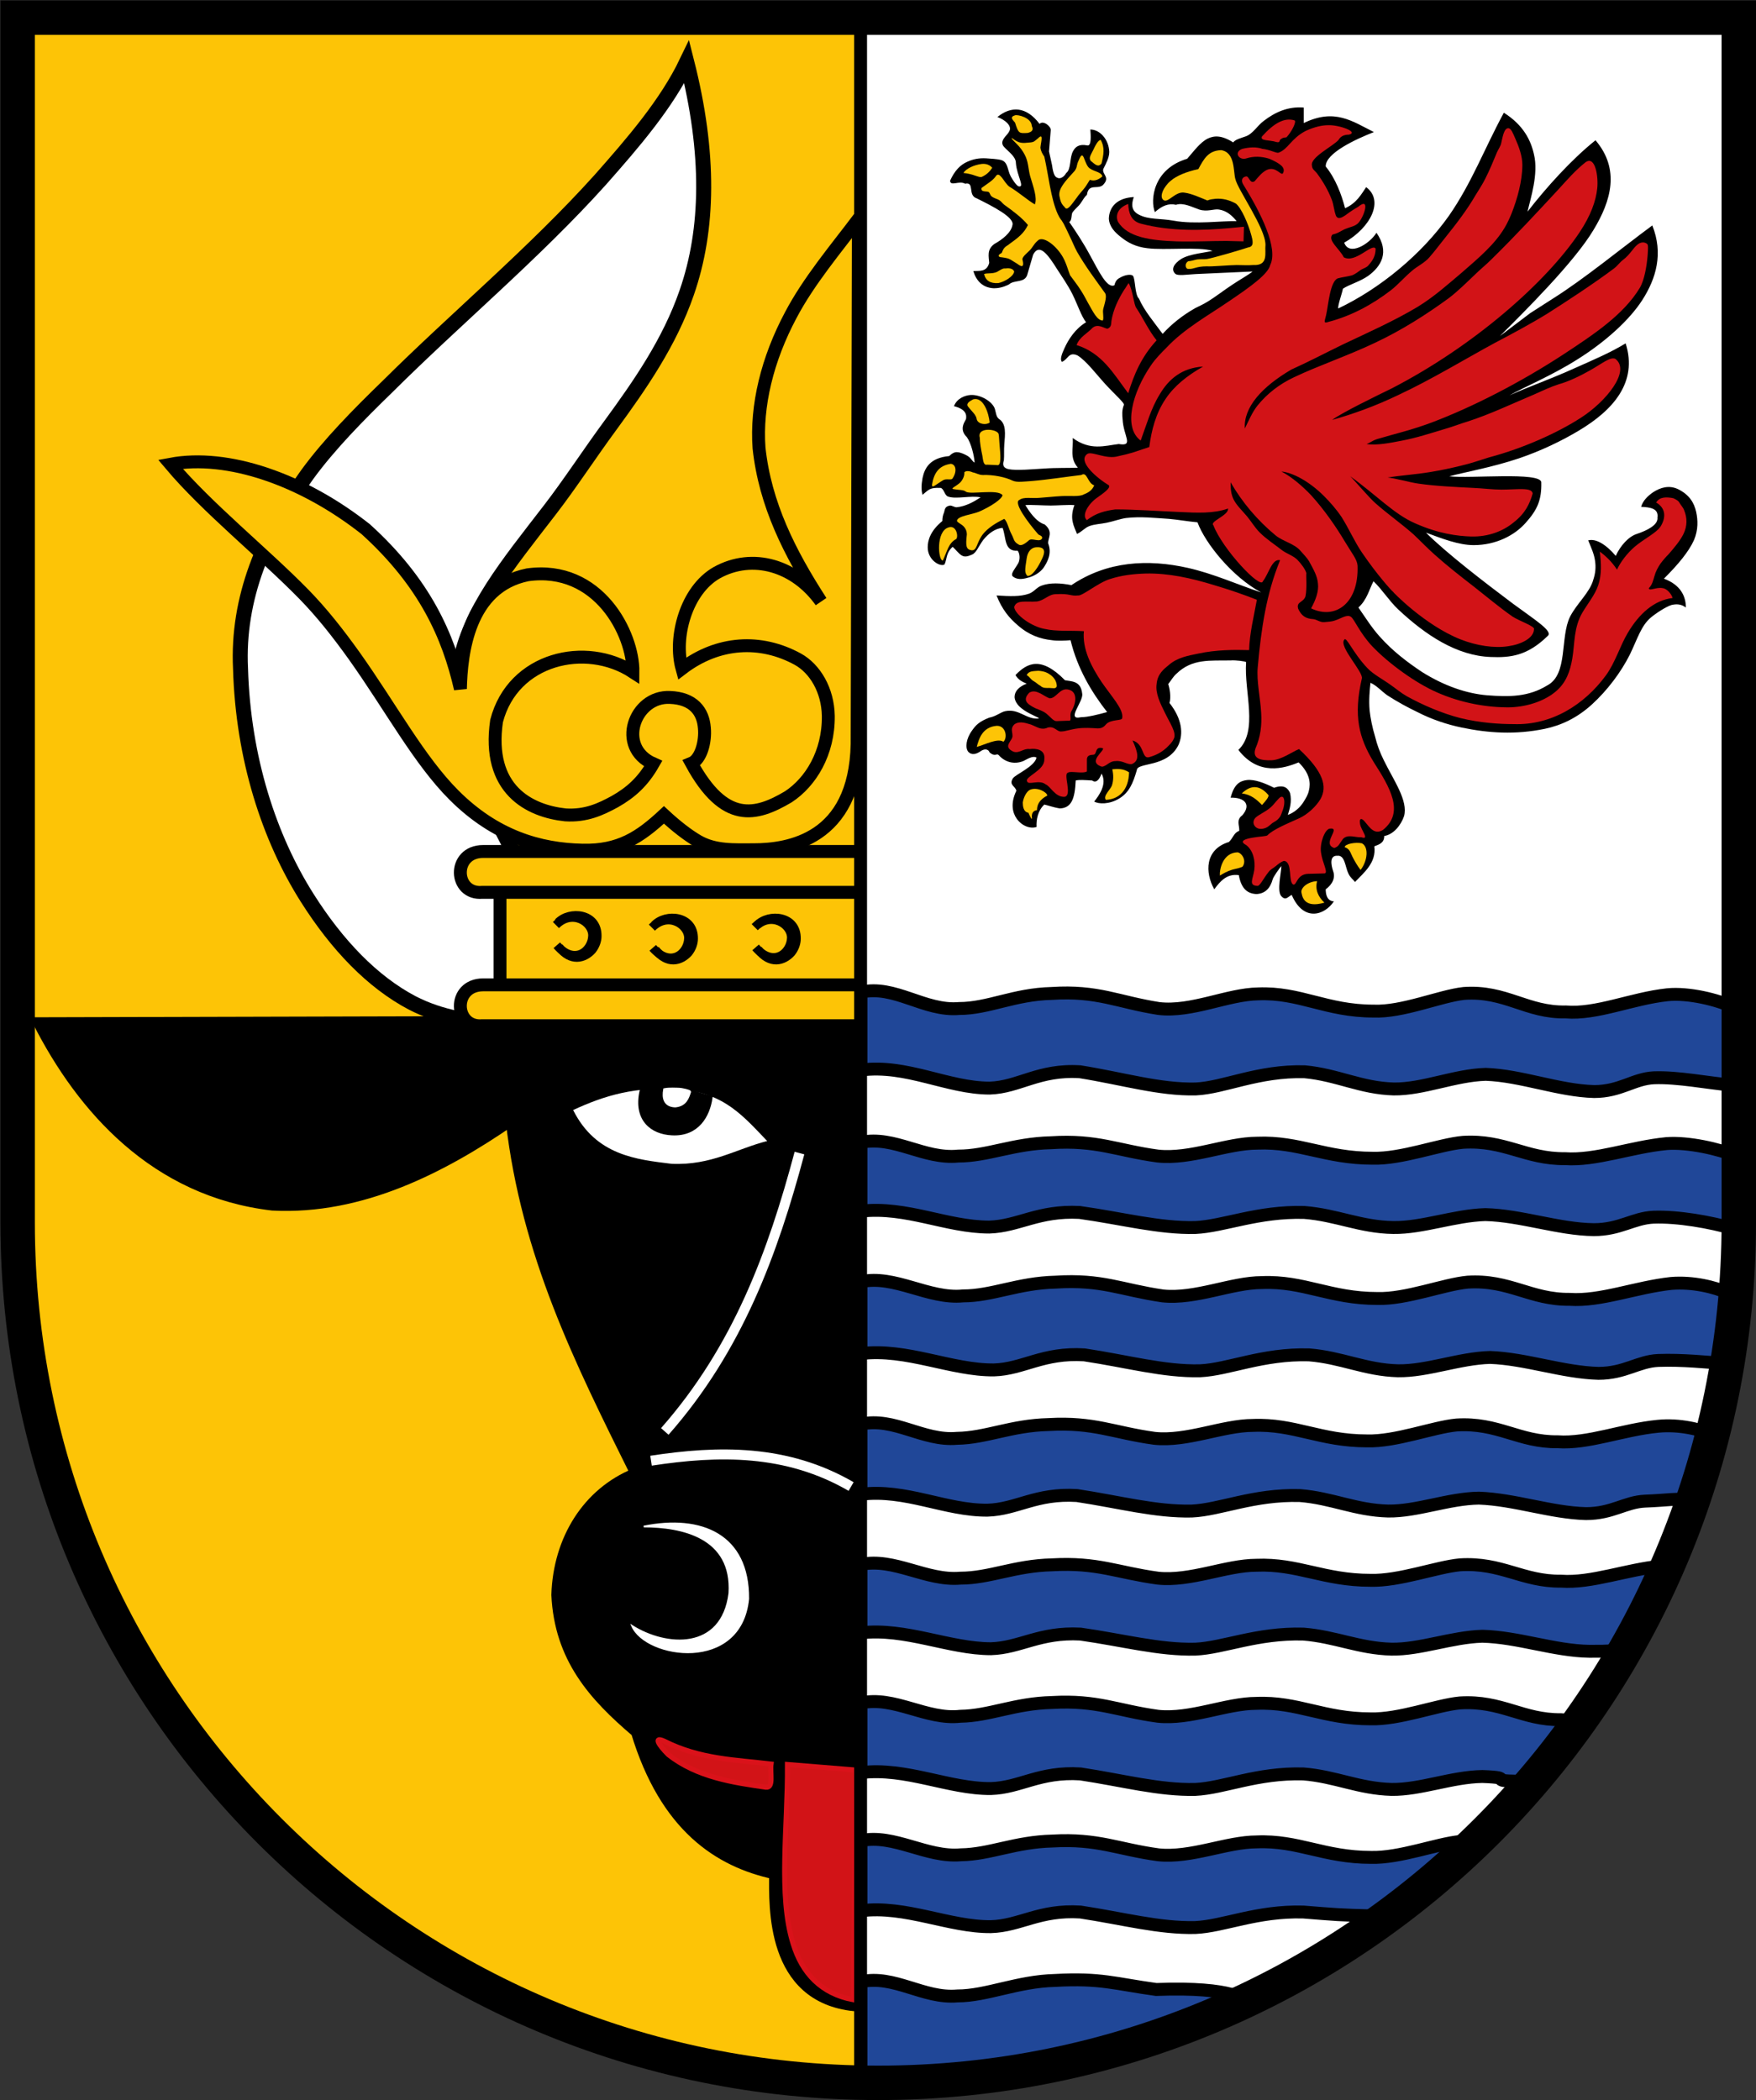
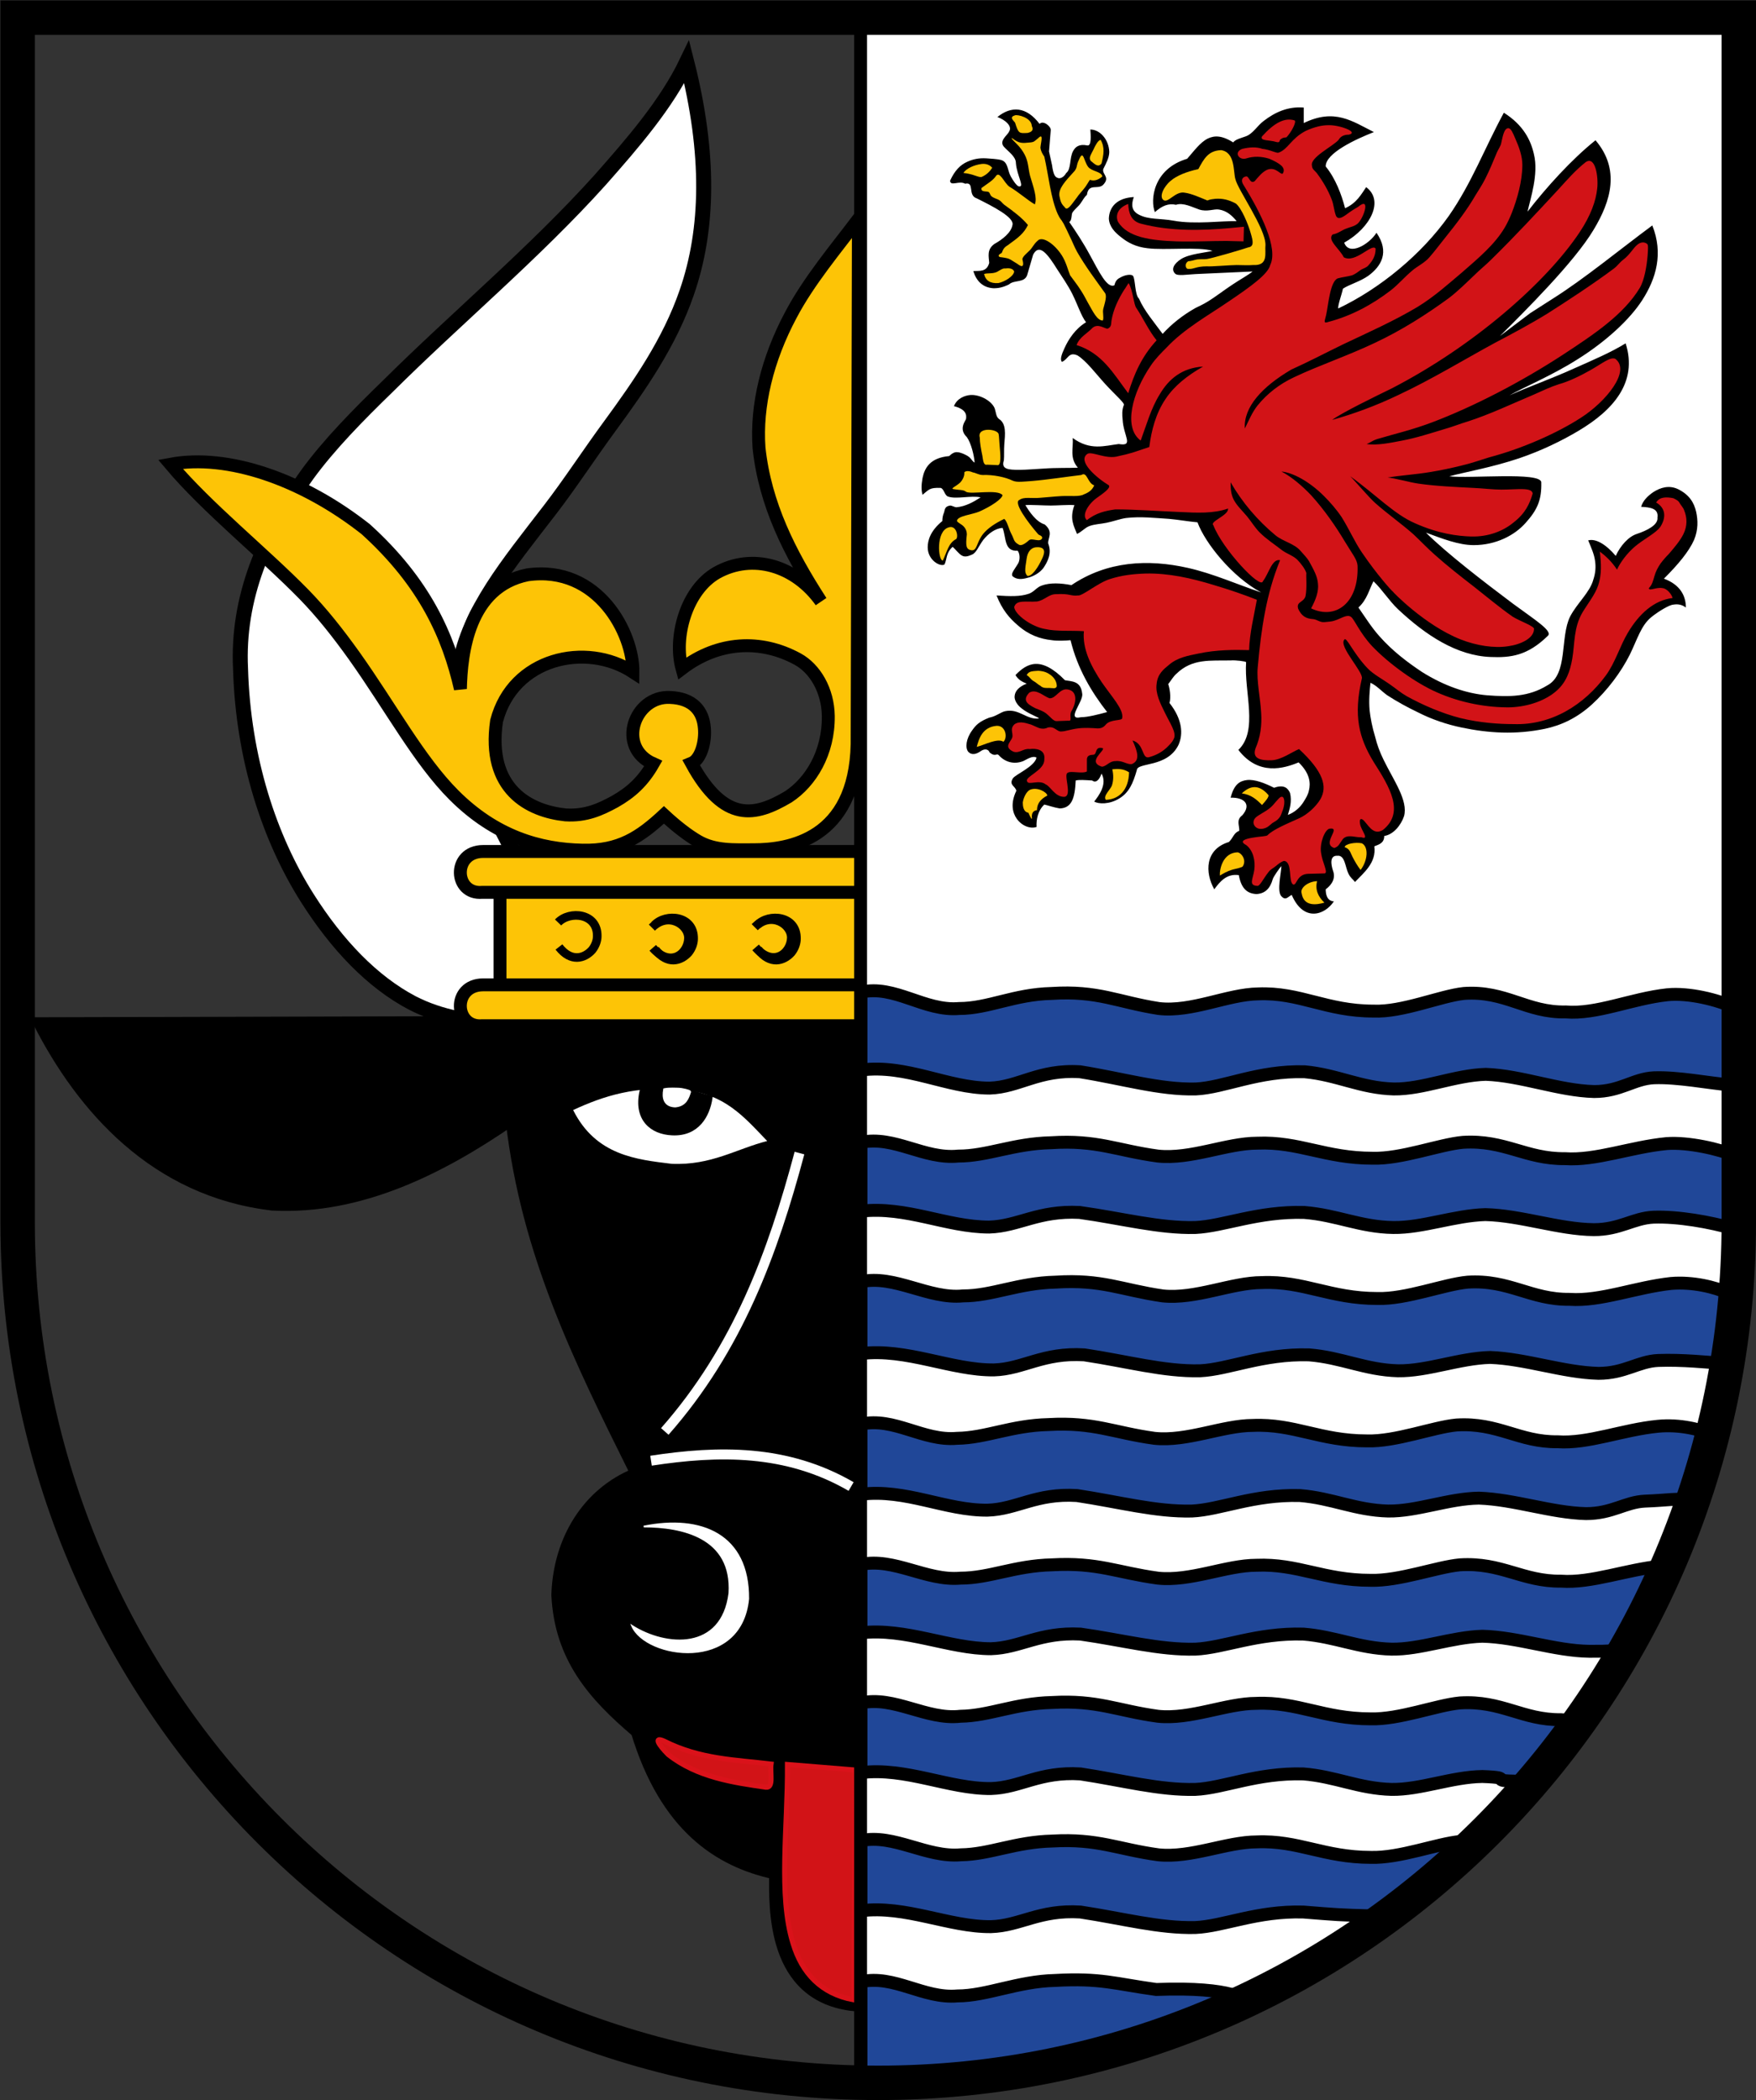
<svg xmlns="http://www.w3.org/2000/svg" version="1.1" id="Layer_1" x="0px" y="0px" viewBox="0 0 408.1 488.1" style="enable-background:new 0 0 408.1 488.1;" xml:space="preserve">
  <rect x="0" y="0" width="408.1" height="488.1" fill="#333333" stroke="none" />
  <style type="text/css">
	.st0{fill:#FDC406;stroke:#000000;}
	.st1{fill:#FFFFFF;stroke:#000000;stroke-miterlimit:10;}
	.st2{fill:#FFFFFF;stroke:#000000;stroke-width:3.487;}
	.st3{stroke:#000000;stroke-width:2.325;}
	.st4{fill:#FFFFFF;}
	.st5{stroke:#000000;stroke-width:1.162;}
	.st6{fill:#FFFFFF;stroke:#FFFFFF;stroke-width:0.775;}
	.st7{fill:none;stroke:#FFFFFF;stroke-width:2.325;}
	.st8{fill:#D21317;stroke:#DA121A;stroke-width:1.162;}
	.st9{fill:#FFFFFF;stroke:#FFFFFF;stroke-width:0.388;}
	.st10{fill:#FDC406;stroke:#000000;stroke-width:3;}
	.st11{fill:none;stroke:#000000;stroke-width:2;}
	.st12{fill:#204798;stroke:#000000;stroke-width:3;}
	.st13{opacity:0.99;fill:#FDC406;enable-background:new    ;}
	.st14{fill:#D21317;}
	.st15{fill:#FDC406;}
	.st16{fill:none;stroke:#000000;stroke-width:8;}
	.st17{fill:none;stroke:#000000;stroke-width:3;}
</style>
  <g>
-     <path class="st0" d="M4,4.1v280C4,393.2,91.4,481.9,200,484V4.1H4z" />
    <path class="st1" d="M200,4.1V484c1.3,0,2.7,0.1,4.1,0.1c110.5,0,200-89.5,200-200V4.1H200z" />
  </g>
  <g>
    <path class="st2" d="M159.6,14.4c5.4,21.3,5.1,38.9,0,53.6c-4,11.6-10.9,21.5-17.7,30.8c-5,6.8-9.4,13.6-14.1,19.7   c-9.7,12.6-18.8,23.5-21,36.2l4,26.8l20.8,40.5l-15.4,15.7c-6.4,0-13.8-1.2-20.4-4.6c-9.3-4.9-17.5-13.5-24.4-24.4   c-8.8-13.9-14.9-32.4-15.5-53.3c-0.8-16.4,5.5-31.2,15.5-45.1c5.1-7,11.9-13.9,18.7-20.5c16-15.9,34.2-31.1,49.4-48   C147.1,33.2,154.9,24.2,159.6,14.4L159.6,14.4z" />
    <g>
      <path class="st3" d="M8.8,237.6l190.1-0.5l-0.3,229.2c-19.6-2-18.7-23.2-18.7-30.7c-12.9-2.8-25.4-10.9-32.1-33    c-10-8.5-17.8-17.3-18.5-31.9c0.4-12.9,7.2-23.8,18.3-28.3c-13-26.2-25.3-50.8-28.9-81.8C103,271.4,84,281.3,63.3,280.2    C36,277,19,257.6,8.8,237.6L8.8,237.6z" />
      <g>
        <path class="st4" d="M133.2,258c5.3,10.6,14.8,11.5,22.9,12.5c9.2,0.4,15.1-3.5,22.2-5.3c-5.3-5.5-10-11.3-20.2-11.9     C147.9,252.3,140.3,254.7,133.2,258z" />
        <path class="st5" d="M149.2,253.7c-1.4,6.4,2.4,9.4,7,9.6c5.8,0.3,8.2-4.1,8.8-8.1C160.1,253.9,155.2,251.7,149.2,253.7     L149.2,253.7z" />
        <path class="st6" d="M154.5,253.3c-0.3,1.7-0.1,3.6,2.4,3.7c2.4-0.2,2.9-2,3.3-3.2c0.1-0.1-1.6-0.6-2.7-0.6     C157.5,253.2,155.4,253.1,154.5,253.3L154.5,253.3z" />
      </g>
      <path class="st7" d="M154.5,332.7c17-19.3,25.1-41.5,31.3-64.7" />
      <path class="st7" d="M151.3,339.5c15.7-2.4,31.5-2.7,46.5,6" />
      <path class="st8" d="M183,410.1l15.9,1.3l-0.6,53.4c-7.4-1.4-11.9-6.1-14-13.1C180.8,440.5,183.1,424.7,183,410.1L183,410.1z" />
      <path class="st8" d="M155.3,407.8c6.7,5.3,15.1,6.5,22.7,7.6c1.9,0.2,0.9-3.4,1.2-5.4c-8.3-1-16.5-1.1-24.8-5.3    C151.8,403.5,153,405.5,155.3,407.8L155.3,407.8z" />
      <path class="st9" d="M149.6,354.8c8.8,0,20.7,2.4,19.9,15.5c-1.7,13.5-14.7,12.6-22.6,7.6c3.2,7.5,25.3,10.9,27-6.3    C174,356.7,163,352.1,149.6,354.8L149.6,354.8z" />
    </g>
    <g>
      <path class="st10" d="M39.6,107.9c8.6,10.2,21.6,20.6,31,30.2c4.2,4.3,7.9,9,11.7,14.3c8.6,12.1,15.1,24.3,23.2,32.4    c9.6,9.6,19.9,12.6,29.9,12.8c8.5,0.2,13.3-3,18.9-8.2c2.8,2.6,5.5,4.7,7.9,6.1c4,2.3,8.4,2,13,2c8,0,23.5-2.3,24-24.5l0.3-122.1    c-5.3,7-11.6,14.5-15.7,22.3c-5.5,10.3-8.1,21.1-7.4,30.9c1.4,13.1,7.1,24.4,14.4,35.7c-6-8.4-15.9-11.3-24.2-6.7    c-7.2,4.1-10.1,15.1-8.1,22.3c8.4-6.4,18.3-6.9,26.9-2.2c4,2.2,7,7.2,7.1,13.2c0.1,8.6-4.1,15.4-9.3,18.8    c-7.6,4.5-14.8,6.3-22.5-7.8c2.2-0.9,3.3-5,3-8.2c-0.3-3.9-2.6-6.9-8-7.1c-8.3-0.4-12.5,11.6-3.9,15.4c-2.4,4.2-5.2,6.7-8.9,8.8    c-3.3,1.8-6.7,3.4-11.5,3.1c-8.4-0.9-18.3-5.9-16-21.8c3.8-14.7,20.8-18.5,31.7-11.4c0.1-8.9-8-24.9-24.5-22.6    c-13.8,2.8-15.4,18.3-15.6,26.5c-2.8-12.2-8.2-24.6-22-37.1C70.3,111.4,52.9,105.4,39.6,107.9z" />
      <polyline class="st10" points="200,233 116.2,233 116.2,202.8 200,202.8   " />
      <path class="st10" d="M200,207.4l-87.9,0c-6.6,0.6-7.1-9.5,0.2-9.5H200" />
      <path class="st10" d="M200,238.4l-87.9,0c-6.6,0.6-7.1-9.5,0.2-9.5H200" />
      <g>
        <path class="st11" d="M151.5,215.6c3.8-3.8,8.6-0.7,8.5,2.5c-0.1,3.6-4.2,6.9-8.3,2.2" />
        <path class="st11" d="M152.1,215c2.7-2.8,9.2-2.2,9.1,3.2c0,1-0.4,2.2-1.2,3.2c-1.8,2-4.9,2.9-7.7-0.7" />
        <path class="st11" d="M175.4,215.5c3.8-3.8,8.6-0.7,8.5,2.5c-0.1,3.6-4.2,6.9-8.3,2.2" />
        <path class="st11" d="M176,215c2.7-2.8,9.2-2.2,9.1,3.2c0,1-0.4,2.2-1.2,3.2c-1.8,2-4.9,2.9-7.7-0.7" />
-         <path class="st11" d="M129.2,215c3.8-3.8,8.6-0.7,8.5,2.5c-0.1,3.6-4.2,6.9-8.3,2.2" />
        <path class="st11" d="M129.7,214.4c2.7-2.8,9.2-2.2,9.1,3.2c0,1-0.4,2.2-1.2,3.2c-1.8,2-4.9,2.9-7.7-0.7" />
      </g>
    </g>
  </g>
  <g>
    <path class="st12" d="M200.1,230.6v18.1c10.6-1.4,20.1,4.2,29.9,4.2c6.8-0.2,11.4-4.4,21-3.8c10,1.6,18.5,4.2,26.9,4   c6.6-0.3,14.5-4.3,25.3-4c7.6,0.7,13.1,3.8,20.7,4c6.8,0.1,14.2-3.2,21.4-3.4c8.3,0.3,17,3.8,25.2,4c6.1,0,9.2-3,13.9-3.2   c5.6-0.2,12.4,1.2,18,1.7l0.2-18.2c-3.4-1.6-10.1-3.3-15.1-2.8c-8.3,0.9-16.4,4.6-23.6,4c-9.1,0.2-14-5-23.7-4.3   c-5.5,0.6-14.3,4.4-21,4.1c-11,0-17.1-4.4-26.8-4c-7.1,0.1-15.4,4.3-23.1,3.4c-9.6-1.5-14.1-4.2-24.9-3.5   c-8.7,0.2-14.7,3.5-21.5,3.5C214.8,235.1,207.9,228.8,200.1,230.6L200.1,230.6z" />
    <path class="st12" d="M200.1,265.5v16c10.6-1.2,19.9,3.7,29.8,3.7c6.8-0.2,11.4-3.9,21-3.4c10,1.4,18.5,3.7,26.9,3.5   c6.6-0.3,14.5-3.8,25.3-3.5c7.6,0.6,13.1,3.4,20.7,3.5c6.8,0.1,14.2-2.8,21.4-3c8.3,0.2,17,3.4,25.2,3.5c6.1,0,9.2-2.7,13.9-2.9   c5.6-0.2,13.1,1.1,18.6,2.7l0.2-17c-3.4-1.5-10.8-3.2-15.8-2.8c-8.3,0.8-16.4,4-23.6,3.5c-9.1,0.1-14-4.4-23.7-3.8   c-5.5,0.5-14.3,3.9-21,3.7c-11,0-17.1-3.9-26.8-3.5c-7.1,0-15.4,3.8-23.1,3c-9.6-1.3-14.1-3.8-24.9-3.1c-8.7,0.2-14.7,3.1-21.5,3.1   C214.7,269.5,207.9,263.9,200.1,265.5L200.1,265.5z" />
    <path class="st12" d="M200.1,297.9v16.7c10.6-1.3,21,3.9,30.9,3.8c6.8-0.2,11.4-4.1,21-3.5c10,1.5,18.5,3.9,26.9,3.7   c6.6-0.3,14.5-4,25.3-3.7c7.6,0.6,13.1,3.5,20.7,3.7c6.8,0.1,14.2-2.9,21.4-3.1c8.3,0.3,17,3.5,25.2,3.7c6.1,0,9.2-2.8,13.9-3   c5.6-0.2,11.1,0.4,16.7,0.8l-0.3-16.4c-3.4-1.5-8.4-2.7-13.4-2.3c-8.3,0.9-16.4,4.2-23.6,3.7c-9.1,0.1-14-4.6-23.7-4   c-5.5,0.5-14.3,4-21,3.8c-11,0-17.1-4.1-26.8-3.7c-7.1,0-15.4,3.9-23.1,3.1c-9.6-1.4-14.1-3.9-24.9-3.2c-8.7,0.2-14.7,3.2-21.5,3.2   C215.8,302,207.9,296.2,200.1,297.9L200.1,297.9z" />
    <path class="st12" d="M200.1,331v16.3c10.4-1.3,19.7,3.8,29.4,3.7c6.8-0.2,11.3-4,20.8-3.4c9.9,1.5,18.3,3.8,26.7,3.6   c6.6-0.3,14.3-3.9,25.1-3.6c7.5,0.6,12.9,3.4,20.5,3.6c6.7,0.1,14-2.9,21.1-3c8.3,0.3,16.8,3.4,24.9,3.6c6.1,0,9.1-2.7,13.7-2.9   c5.5-0.2,6.7-0.7,12.3-0.3l4-14.9c-3.3-1.5-8.3-2.7-13.3-2.2c-8.2,0.8-16.2,4.1-23.3,3.6c-9,0.1-13.8-4.5-23.5-3.9   c-5.4,0.5-14.1,3.9-20.8,3.7c-10.9,0-16.9-4-26.5-3.6c-7,0-15.3,3.8-22.9,3c-9.5-1.3-14-3.8-24.6-3.2c-8.7,0.2-14.5,3.1-21.3,3.2   C214.5,335,207.8,329.3,200.1,331L200.1,331z" />
    <path class="st12" d="M200.1,363.6v15.9c10.4-1.2,20.5,3.7,30.2,3.7c6.8-0.2,11.3-3.9,20.8-3.4c9.9,1.4,18.3,3.7,26.7,3.5   c6.6-0.3,14.3-3.8,25.1-3.5c7.5,0.6,12.9,3.3,20.5,3.5c6.7,0.1,14-2.8,21.1-3c8.3,0.2,16.8,3.4,24.9,3.5c6.1,0,3-0.1,7.6-0.3   c5.5-0.2,14.1-20,9.1-19.5c-8.2,0.8-16.2,4-23.3,3.5c-9,0.1-13.8-4.4-23.5-3.8c-5.4,0.5-14.1,3.8-20.8,3.6   c-10.9,0-16.9-3.9-26.5-3.5c-7,0-15.3,3.8-22.9,3c-9.5-1.3-14-3.7-24.6-3.1c-8.7,0.2-14.5,3.1-21.3,3.1   C215.3,367.5,207.8,362,200.1,363.6L200.1,363.6z" />
    <path class="st12" d="M200.1,395.8V412c10.4-1.3,20.5,3.8,30.2,3.7c6.8-0.2,11.3-4,20.8-3.4c9.9,1.5,18.3,3.8,26.7,3.6   c6.6-0.3,14.3-3.9,25.1-3.6c7.5,0.6,12.9,3.4,20.5,3.6c6.7,0.1,14-2.9,21.1-3c8.3,0.3,0.4,1,8.5,1.1c6.1,0,19.2-15.2,14.3-14.8   c-8.2,0.8,2.7,1-4.5,0.5c-9,0.1-13.8-4.5-23.5-3.9c-5.4,0.5-14.1,3.9-20.8,3.7c-10.9,0-16.9-4-26.5-3.6c-7,0-15.3,3.8-22.9,3   c-9.5-1.3-14-3.8-24.6-3.2c-8.7,0.2-14.5,3.1-21.3,3.2C215.3,399.8,207.8,394.1,200.1,395.8L200.1,395.8z" />
    <path class="st12" d="M200.1,427.8v16.3c10.4-1.3,20.5,3.8,30.2,3.7c6.8-0.2,11.3-4,20.8-3.4c9.9,1.5,18.3,3.8,26.7,3.6   c6.6-0.3,14.3-3.9,25.1-3.6c7.5,0.6,8.4,0.7,16,0.9c6.7,0.1,30.2-17.9,20.5-17.3c-5.4,0.5-14.1,3.9-20.8,3.7   c-10.9,0-16.9-4-26.5-3.6c-7,0-15.3,3.8-22.9,3c-9.5-1.3-14-3.8-24.6-3.2c-8.7,0.2-14.5,3.1-21.3,3.2   C215.3,431.8,207.8,426.2,200.1,427.8L200.1,427.8z" />
    <path class="st12" d="M200.1,460.6v24.1c39.1,1.8,89.4-19.6,89.4-19.6s-2.4-3.4-20.8-2.7c-9.5-1.3-12.9-2.7-23.5-2.1   c-8.7,0.2-15.9,3.6-22.7,3.6C214.6,464.6,207.8,458.9,200.1,460.6L200.1,460.6z" />
  </g>
  <g>
    <path d="M275.9,36.9c1.6-1.8,3-3.8,4.8-4.7c1.5-0.7,3.2-0.8,5.9,0.9c0.5-0.7,1.8-1,2.9-1.4c1.7-0.6,2.7-2.5,4.2-3.6   c2.6-2,5.6-3.4,9.3-3.1l0,3.6c7.2-3.5,11.3-0.4,16.3,2.1c-4.1,1.6-11.3,4.9-11.2,8c2.3,2.8,3.7,6.6,4.5,9.7   c2.7-1.2,3.8-3.3,4.9-4.9c4.2,3.1,1.1,9.4-5.1,12.9c1.1,3.2,5.8,0.4,7.5-2.3c3.1,4.5,1.1,7.8-1.9,10c-2,1.4-4.4,2-5.9,3   c-0.2,1.1-1.2,3.8-1.1,4.6c9.7-4.6,19.4-12.6,25.7-21.5c5.3-7.6,8.3-15.7,12.8-24c4.6,2.9,6.3,6.5,7,9.7c1.1,4.5-0.8,10.2-1.5,13.3   c4.4-5.7,10.3-12.2,15.8-16.6c5.7,6.7,3.7,14-0.5,20.9c-4.5,7.5-15.9,18.8-21.7,24.6l7-5.3l5.3-3.4c7.3-4.6,15.4-11.3,23.1-17   c2.6,6.5,0.9,12.3-2.3,17.3c-3,4.7-8.7,9.8-14.9,13.7c-6.1,3.9-12.7,6.6-16,8.5c3.9-1.8,9.6-3.8,15.1-6.3c4.5-2,8.5-3.7,11.9-5.8   c2.9,9.1-3,15.6-10.9,20.3c-4,2.4-8.8,4.7-13.8,6.4c-6.2,2.1-12.9,3.3-16.3,4.2c4.8,0.6,21.3-1.1,21.4,1.4c0.1,4.1-0.9,6.4-3.7,9.5   c-2.5,2.8-6.8,5.1-12,5.1c-3.5,0-7.3-1.5-11.1-2.9c4.7,4.7,13.4,11.4,20.2,16.5c5,3.7,9.4,6.4,8.1,7.5c-4.7,4.6-8.6,5.1-13.3,4.9   c-7.8-0.3-15-5-21.5-11.1c-2.1-2-3.7-4.6-5.7-6.5c-1,1.9-1.5,4.3-3.5,6.1c1.6,2.3,3.1,4.7,4.9,6.7c3.1,3.5,6.6,6.1,9.9,8.3   c5.1,3.2,10.3,5,15.1,5.4c5.2,0.4,9.6,0.4,14-2.3c4.9-2.6,2.9-11.2,5.3-16c1.6-3.1,4.6-5.6,5.4-8.6c0.5-1.5,0.6-2.9,0.4-4.3   c-0.2-1.6-0.9-3.1-1.6-4.8c1.8-0.5,4.2,1,6.4,3.6c1.1-2.4,3-4.5,4.9-5.1c2.4-0.8,5-2.1,4.8-3.8c0.3-2.1-1.6-2.4-3.8-2.5   c0.4-1.4,1.5-2.5,2.8-3.4c1.7-1.1,3.7-1.7,5.8-0.7c2.6,1.3,3.7,3.1,4.2,5.3c0.4,1.9,0.5,4.1-0.5,6.5c-1.2,2.7-3.7,5.7-7,9   c3.8,1.4,5.1,4,5.1,6.7c-1.2-0.9-2.3-0.8-3.3-0.6c-1.3,0.4-3.6,1.9-4.8,2.9c-2.3,1.9-3.2,5.1-4.9,8.6c-2.1,4.2-5.3,8.4-8.8,11.6   c-3.5,3.2-7.2,4.9-11,5.7c-6.8,1.4-13.1,1-19.3-0.3c-3.4-0.7-7-1.9-10.3-3.6c-2.1-1-4.7-2.4-7-3.9c-1.4-1-2.5-2.3-3.9-2.9   c-0.2,1.9-0.4,4-0.2,6.4c0.2,1.8,0.6,3.9,1.3,6.2c0.4,1.7,1.1,3.6,2,5.4c2.3,4.7,5.7,9.4,4.7,13c-0.7,2.1-2.5,4.3-4.6,4.6   c0,1.7-1.3,2-2.3,2.4c0.5,3.8-2.4,6.1-4.5,8.3c-0.5-0.7-1-0.9-1.5-1.9c-0.8-1.6-0.8-4.4-2.6-4.2c-1.8-0.1-1.5,2-1,3.5   c0.6,1.6-0.1,3.1-1.7,4.3c0,1,0.2,2.7,1.9,2.8c-2.2,3.3-7.1,4.8-9.8-1.5c-0.9,0.4-1.4,1.5-2.5,0.2c-0.9-1.3,0-5,0.1-6.9   c-0.4,0.4-1.8,2.4-2,3c-0.6,2.2-1.8,3.4-3.8,3.5c-2-0.1-3.5-1.1-4.1-4.4c-2.8-0.4-4.4,1.5-5.7,3.3c-2.2-3.9-2.2-9.3,3.4-11   c1.1-1.1,1.1-2.1,2.4-2.6c0.1-1.2-0.8-2.5,0.7-3.6c2.2-2.5,0.5-4.2-2.7-4.1c0.8-3.1,2.1-3.9,3.8-4.1c1.8-0.2,4.1,0.7,6.3,1.8   c2.5-0.9,3.3,0.3,3.7,1.2c0.5,2-0.1,3.8-0.5,5.1c1.4-0.5,2.8-1.6,3.7-3.1c0.5-0.8,1-1.6,1.2-2.6c0.4-1.6,0.3-3.9-2.4-6.5   c-3.4,1.4-9.3,3.2-14-2.9c4.7-4.5,1.3-13.4,1.8-20.4c-0.1-0.2-2.5-0.5-3.6-0.4c-4.7,0.1-8.9-0.5-12.6,3.1c-0.7,0.6-1.2,1.5-1.9,2.4   c0.3,0.9,0.7,2.9,0.3,4.4c3,3.8,3.2,7.2,2.1,9.7c-2.6,5.4-9.6,4-9.7,5.9c-0.9,3.1-1.8,5.2-4.1,6.6c-2.3,1.4-4.8,1.3-5.8,0.7   c1-1.3,3.1-4,1.7-6.5c-0.6,1.7-1.4,2.2-2.2,1.6c-1.8-0.1-2.9-0.2-3.8,0c-0.2,4.3-1,6.4-3.7,6.5c-1.3-0.2-2.7-0.7-3.6-0.9   c-1.5,1.4-1.9,3.5-1.8,5.2c-1.4,0.5-3.4-0.2-4.6-1.9c-1-1.4-1.5-3.6-0.1-6.5c-0.2-1.1-1.8-1.3-0.8-2.9c0.6-0.9,5-2.7,5.5-4.8   c-0.9-0.6-2.4,0.5-3.1,0.8c-2.3,0.9-4.4,0.1-5.7-1.4c-0.5-0.5-0.8,0.5-2.1-0.6c-0.4-1-1.4-0.8-2.1-0.3c-1,0.7-2.1,1-2.9,0.1   c-0.7-0.9-0.5-3,0.9-4.9c0.9-1.3,1.7-2.1,4-3c1.6-0.3,2.7-1.3,3.7-1.5c3.2-0.7,4.9,2,7.8,1.7c0.3-0.2-2.3-1-3.9-2.3   c-1.1-0.8-1.8-2-1.7-2.9c0.1-1.2,1-2.2,2.8-2.9c-0.9-0.4-1.9-0.8-2.6-2c2.7-2.8,5.9-4.5,11.5,1.2c1.5,0.3,3.7,0.1,4,3.1   c0.4,1.8-3.9,6.3-0.3,5.5c1.6,0,4.3-0.7,6.1-1.2c-3.6-4.6-6.9-10.1-8.5-16.7c-1.2,0.1-3,0.2-4.3,0c-2.8-0.3-5.4-1.2-8-3.5   c-1.9-1.6-3.6-3.6-4.9-6.9c3.1,0.2,5.5,0.3,7.5-0.4c1.2-0.4,1.8-1.5,3-1.9c1.9-0.7,4.4-0.6,6.9-0.1c8.3-5.6,17.8-6.1,27.1-4   c5.8,1.3,11.6,3.9,17,5.7c-6.7-3.6-13-11.4-14.8-16.3c-2.2-0.2-4.4-0.6-6.6-0.8c-3.3-0.2-6.6-0.6-10-0.2c-1.4,0.2-3,0.8-4.5,1.1   c-1.4,0.3-2.8,0.3-4.1,0.8c-1,0.4-1.7,1.3-2.8,1.8c-0.7-1.8-1.8-3.5-0.6-6.7c-1.8-0.1-3.9,0.1-5.5,0.1c-1.7,0-4.4-0.2-5.9-0.1   c0.9,1.5,2.5,3.9,4.5,4.5c2.1,1.8,0.7,3.1,0.8,4.4c0.9,2.3-0.1,4.2-1.1,5.7c-0.9,1.2-2.4,2-3.7,2.3c-1.4,0.4-2.5,0.4-3.4-0.3   c-0.7-0.6,0.6-1.9,1.3-3.2c0.4-0.9,0.3-2.2-0.2-2.8c-3.2,0.2-2.6-3-3.5-5.3c-1.7,0.1-3.3,1.3-4.5,2.8c-1.1,1.5-1.6,3-2.6,3.4   c-0.7,0.3-1.6,0.7-2.4,0.2c-0.7-0.4-1.5-1.5-2.1-2c-1.6,1.4-1.3,2.9-1.9,4.1c-1,0.6-3.9-1-3.9-4c0-1.6,0.6-3.8,3.4-6.1   c0-0.7,0.1-1.3,0.4-2c0.2-0.6,0.1-1.4,1.4-1.6c0.5,0,1,0.4,1.5,0.4c2.1-0.2,3.9-1.2,5.6-2.3c-2.2-0.5-5.7,0.5-7.6-0.2   c-0.8-0.3-0.9-1.8-1.7-2c-2.6-0.1-2.7,0.4-4.2,1.6c-0.3-1-0.3-2.3,0-3.9c0.5-2.4,1.8-4.7,6.2-5.1c0.5-0.5,1.2-1,1.9-0.9   c0.6,0,1.9,0.5,2.7,1.1c0.6,0.5,0.9,1.2,1.3,1.3c-0.1-1.6-0.8-4.5-1.8-5.9c-2-1.9-0.3-3.8-0.2-4.2c0.2-1.1-0.1-2.3-2.8-3   c0.7-1.8,2.5-2.5,3.9-2.6c2.3-0.1,5,1.5,5.6,3.2c0.3,1,0.3,1.9,1,2.4c1.7,1.1,1.4,3.5,1.2,5.9c-0.1,1.3,0,2.6-0.1,3.7   c-0.7,2.1,1.1,2.2,3.6,2.2c1.7,0,3.7-0.2,5.8-0.3c2.7-0.2,5.7-0.1,7.8-0.2c-2-2.3-1-4.6-1.2-6.9c4.1,3,7.4,1.8,10.7,1.4   c3.6,0.6,1.1-1.8,0.9-5.7c-0.1-1-0.2-2.2,0.3-3.4c0.2-0.4-2.1-2.4-4.3-4.8c-2.2-2.4-4.4-5.4-6.5-6.7c-2.1-0.9-2.1,0.9-3.6,1.5   c-0.5-0.5-0.1-1.7,0.6-3.2c0.9-2,2.5-4.5,5-6c-1.1-1.4-2-4.2-3.2-6.6c-1-2-2.4-4-3.5-5.7c-2.3-3.7-4.2-6.1-5.6-3.4l-1.4,4.8   c-0.7,1.8-3,1-4.2,2.1c-1.4,0.7-2.5,0.9-3.5,0.9c-2.6-0.1-4.1-1.7-4.8-4c1.4-0.1,3.1,0.3,3.7-1.9c-0.1-1.5-0.6-3.1,1.2-4.4   c1.8-1,3.9-2.6,4.2-4.4c0.5-1.8-4.7-4.4-8.3-6.2c-2.2-0.7-0.4-3.9-2.7-3.4c-1.4-0.8-3.4,0.7-3.5-0.7c1.1-2.4,2.4-3.7,4-4.4   c1.3-0.6,2.7-0.9,4.4-0.8c1.1,0.1,2.3,0.1,3.5,0.4c1.6,0.5,1.4,2.3,2.2,3.8c0.5,0.9,1.3,2.1,1.8,2.3c1.6,0.4-0.4-2.5-0.6-5.4   c0-1.5-1.7-2.6-2.8-3.8c-1.2-1.4,0.9-2.7,1.2-3.5c0.9-1.3-1-2.8-2.7-3.4c3.2-2.6,6.7-2.5,9.8,1.6c0.8-0.9,2.6,0.5,2.6,1.4l-0.4,5   l0.7,3.2c0.3,2.2,0.7,2.7,1.2,2.9c0.7,0.4,1.6-0.2,2.1-1.1c1.2-0.9,0.7-3.5,1.6-5.1c0.5-0.9,1.3-1.7,3.3-1.3c1,0.2,0.8-2.4,0.7-3.7   c2.2,0,4.3,2.3,4.4,5.2c0,1.3-0.7,2.6-1.4,4c-0.3,1.2,1.5,1.8,0.2,3.4c-1.2,1.7-3.6-0.4-4,2.6c-0.7,0.6-0.9,1.2-1.5,2   c-0.4,0.6-1.3,1.3-1.8,2c-0.4,0.5-0.1,1.9-0.8,2.3c1.4,2,3.3,4.9,4.7,7.5c2.3,4.2,4.1,8,5.8,7.2c0.2-0.9,0.6-1.4,1.2-1.7   c1.3-0.8,2.7-0.9,3.1-0.5c0.6,0.8,0.4,4.4,1.4,5.3c1.2,2.8,3.6,5.6,5.5,8.2c2.1-2.3,4.6-4.3,7.6-6c0.8-0.4,1.9-0.9,2.7-1.4   c2-1.2,4-2.8,6-4.1c1.8-1.2,3.8-2.3,4.6-3l-13.2,0.6c-2.1,0.1-4.2,0.5-4.8-0.1c-1-1-0.3-2.3,1.4-3.4c1.9-1.2,5.8-1.5,7.3-1.9   c-3.2-1-11.1-0.1-15.1-0.6c-2.7-0.3-4.6-1.3-6.2-2.6c-1.4-1.1-2.7-2.4-2.8-4.3c0.1-2.8,2-4.8,5.8-5c-0.6,1.7-0.6,3.2,1.2,4.1   c2.3,1.2,4.8,0.8,8.1,1.4c4.9,0.9,11.3,0,14.6,0.1c-1-1.2-2.2-2.4-4.1-2.7c-1.2-0.2-2.7,0.6-4.6,0c-1.5-0.5-3.7-1.7-5.4-1.1   c-1.7-0.4-3.2,0.2-4.9,1.7C267.3,46.6,267.9,39.3,275.9,36.9L275.9,36.9z" />
    <path class="st13" d="M283.8,34.9c-3,0.1-4,2-5.3,4.4c-2.7,0.6-5,1.5-6.4,2.7c-1.6,1.3-2.8,3.7-1.7,4.5c1.1,0.8,2.8-2.2,5-1.7   c1.5,0.2,3.5,1.1,5.2,1.8c0.7-0.3,1.2-0.3,1.9-0.4c1.6-0.1,3,0.2,4.7,1.1c1.3,1,2.9,4.8,3.5,7c0.5,1.7,0.8,3-0.6,3.2   c-2.1,0.7-8.3,2.5-9.6,2.7c-0.7,0.1-1.6,0-2.3,0.1c-0.6,0.1-1.3,0.4-2,0.4c-1,0.5-0.7,1.9,0,1.8c1.3,0.1,1.7-0.6,4.3-0.6   c0.9,0.1,5.4-0.3,6.9-0.3c1.2,0,2.6,0.1,3.8,0c3.7,0.2,2.7-2.8,2.9-4.7c0-3.9-6.4-12.7-7-15.3C286.6,39.9,287.1,35.4,283.8,34.9   L283.8,34.9z" />
    <path class="st14" d="M262.2,47.4c-2.4,0.9-3,2.6-2.4,4.1c2.2,3.7,7.7,4.4,13.7,4.6c3.9,0.1,7.9-0.1,11.5-0.1c1.3,0,2.8,0.1,4,0.1   l0.1-3.4c-1,0.1-2,0.2-3.1,0.3c-6.7,0.6-13.9,0.8-20.8-1C262.8,51.4,262.3,49.4,262.2,47.4L262.2,47.4z" />
    <g>
      <path class="st15" d="M235.2,32.1c-0.4,0,0.7,0.9,1.6,1.9c0.8,0.9,1.3,1.8,1.6,2.5c0.6,1.4,0.6,2.9,1,4.4c0.8,2.7,1.7,5.1,1.1,6.6    c-1.6-0.9-3.7-2.8-5.9-4.1c-1.2-0.8-2.3-3.9-3.2-2.4c-0.7,1-2.1,1.8-3.3,2.7c-0.2,1,1.1,0.7,1.6,0.9c0.4,0.2,0.3,0.6,0.7,1    c0.6,0.5,1.3,0.6,1.8,0.9c0.5,0.3,0.7,0.7,1.2,1.1c2.1,1.5,4.1,3,5.5,4.7c-1,2-2.2,2.9-4.7,4.7c-1,0.6-1.1,1.1-1.4,1.8    c-1.1,0.5-0.8,1,0,1c2.1,0.3,1.7,0.4,3.6,1.5c0.8,0.6,1.8,1.2,1.2-1.1c0.2-0.7,0.9-1.2,1.7-2c0.7-0.7,0.9-1.4,1.8-2.2    c1.1-1.3,4,0.7,5.7,3.4c1,1.6,1.4,3.4,1.9,4.6c0.7,1,1.7,2.2,2.5,3.5c0.6,0.9,1.1,1.9,1.6,2.8c1.3,2.3,2.2,4.2,3.5,4.2    c0.3-0.7-0.1-1.8,0.1-2.7c0.4-1.5,0.9-3,0.4-3.7c-2-2.8-4.5-6.1-6.5-9.6c-0.7-1.3-1.1-2.4-1.7-3.6c-0.4-0.9-1-2.1-1.4-2.9    c-0.8-1.4-0.7-0.8-1.4-2.3c-1.6-3.6-2.1-8.9-3.1-13.3c-0.4-0.6-0.8-1.2-0.9-2.1c0.1-1.2,0.8-3.5-0.5-2.2c-0.9,0.7-0.9,0.9-1.8,1    C237.5,33.3,236.9,33.4,235.2,32.1L235.2,32.1z" />
      <path class="st15" d="M223.9,40.2c2.3,0.2,3.7,1.2,4.3,0.9c1.1-0.5,1.8-1.2,2.4-2.1c-0.5-0.6-1.3-1-2.4-0.9    C226.4,38.3,224.5,39.2,223.9,40.2L223.9,40.2z" />
      <path class="st15" d="M235.9,28.5c0.8,2.6,1,2.5,2.9,2.4c0.9-0.2,1.5-0.6,1-1.6c-0.1-2-3.3-2.7-3.9-2.5    C234.6,27.2,235.3,27.8,235.9,28.5z" />
      <path class="st15" d="M255.8,32.5c-0.6,0.1-1.2,1.2-1.7,2.3c-0.7,1.4-1.1,1.9-0.6,2.6c1,0.8,1.7,1.6,2.5,0.6    C256.5,35.9,256.8,34.3,255.8,32.5L255.8,32.5z" />
      <path class="st15" d="M228.7,63.7c0.4,1.6,1.5,2.2,3.3,2.1c1.5-0.3,3.6-1.6,3.7-2.7c-0.3-0.8-1.4-0.8-2.1-0.7    c-0.5-0.1-1.2,0.4-1.9,0.8C230.6,63.7,229.4,63.4,228.7,63.7L228.7,63.7z" />
      <path class="st15" d="M250.9,36.8c-0.3,0.6-0.5,1.1-0.6,1.6c-0.1,0.5-0.2,1-0.8,1.6c-2,2.2-3.5,3.8-3.3,5.5    c0.2,0.9,0.3,1.8,1.2,2.6c0.6,1.1,1.5-0.4,2.8-2.1c0.6-0.9,1.4-1.7,2-2.5c0.5-0.7,0.8-1.3,1.1-1.7c1.1,0.4,2.1-0.1,2.9-0.8    c-0.3-1.2-2.4-1.1-3.3-2.2C251.9,37.5,251.8,34.9,250.9,36.8L250.9,36.8z" />
    </g>
    <path class="st14" d="M262.3,65.8c-0.4,0.5-0.6,1-1,1.5c-1.4,2.2-2.6,4.7-3,7.3c-0.1,0.5,0.1,1.4-0.9,1.8c-0.7,0-2.2-1.3-3.5-0.2   c-1.2,1.3-3,2.1-3.7,4c6,1.9,8.6,6.7,12,11.2c1.4-4.5,3.1-8.5,6.6-12.3c-1.8-2.2-3.1-5.1-4.7-7.5C263.5,70.9,263.3,67.5,262.3,65.8   L262.3,65.8z" />
    <g>
      <path class="st15" d="M224.1,109.8c0.1,0.7-0.3,1.7-1,2.4c-1,0.9-2.4,1.4-1.4,1.5c1,0.2,2.3,0.1,2.8,0.6c1.2,0.7,7.4-0.7,8.5,0.8    c-0.2,0.9-2.5,2.5-5.4,3.8c-1.6,0.7-5.2,1-5.2,2.2c0.2,0.4,1,0.7,1.5,1.2c0.6,0.6,0.8,1.3,0.8,1.9c-0.3,2.7-0.2,3.5,1.1,3.7    c1.3,0.1,1.1-1.7,2.6-3.7c1.1-1.4,2.9-2.6,5-3.6c0.7,0.6,1,2.3,1.7,3.6c0.6,1.1,0.4,1.7,1.7,2.4c0.5,0.3,1.3-0.1,2.3-1    c0.7-0.7,2.6,0.6,3.1-0.5c0.1-0.6-0.7-0.7-0.9-0.9c-2.6-3-5.8-7.4-4.4-8c1.1-0.8,2.8-0.3,4.8-0.5c1.5-0.1,3.2-0.3,5-0.4    c2-0.1,4.2,0.2,5.2-0.4c1.6-0.6,2.1-1.4,2.4-2.1c-1.6-0.5-1.6-3.3-3-2.4c-3.4,0.4-7.9,1.1-11.5,1.4c-1.8,0.1-3.4,0.4-4.5-0.1    c-1.6-0.8-4.5-1.4-6.9-1.3c-0.9,0-1.6-0.5-2.3-0.6C225.2,109.4,224.4,109.4,224.1,109.8L224.1,109.8z" />
      <path class="st15" d="M227.7,101.7c0,1.1,0.3,2.8,0.6,4.2c0.2,1.3,0.3,2.3,1.1,2.1l2.3,0.1c1.1,0.3,0.8-2.5,0.6-4.7    c-0.1-1-0.1-2-0.2-2.4C232.1,99.7,227,99.1,227.7,101.7L227.7,101.7z" />
      <path class="st15" d="M220.4,122.6c-2.9,0.9-2.4,7.6-1.3,7.7c1-2,1.3-4.1,3.1-5C222.8,124.8,222.3,121.9,220.4,122.6L220.4,122.6z    " />
      <path class="st15" d="M240.8,127.2c-1.3,0.1-2,1.2-2.2,2.6c-0.5,3-0.4,3.3,0.1,4c1,0.4,2.6-1.9,3.6-4.2    C242.6,128.9,243.4,127,240.8,127.2L240.8,127.2z" />
-       <path class="st15" d="M221,107.8c-2.9,0.4-4,2.3-4.4,4.9c0,0.9,0.9-0.1,2.6-1.1c0.7-0.4,1.7,0,2.1-0.3    C222.4,109.8,222.3,108,221,107.8L221,107.8z" />
-       <path class="st15" d="M224.9,94.4c0.9,1.2,2,2,2.1,3.1c0.4,1.2,2.3,1.3,3,0.7c-0.2-2.1-1.4-6-3.8-5.4    C225.7,93.1,224.5,93.6,224.9,94.4z" />
    </g>
    <g>
      <path class="st15" d="M258.5,178.8c0.3,1.3,0.3,2.6-0.1,3.8c-0.4,1-2.1,2.4-1.4,3.3c3-0.1,5.3-2.2,5.4-6.4    C261,178.6,259.7,178.7,258.5,178.8z" />
      <path class="st15" d="M233.2,172.4c-1.4-0.9-4.3,0.7-6.2,1.2c0.5-1.9,1.3-4.6,4.6-4.9C233.8,168.6,234.2,171.5,233.2,172.4    L233.2,172.4z" />
      <path class="st15" d="M243.4,184.9c-1.7,0.9-2.4,2-2.4,3.4c-0.9,0.1-1.2,0.7-1.2,1.5c0.2,1.3-0.5-0.2-0.8-0.9    c-1.2-0.2-1.3-1.6-1.3-2.4c0.2-1.3,0.9-2.5,1.6-2.9C241,182.8,243.3,184.1,243.4,184.9z" />
      <path class="st15" d="M238.6,156.9c0.8,0.5,0.9,1,1.6,1.4c0.6,0.3,1,0.8,1.6,1.1c0.6,0.6,1.4,0.5,2.1,0.5c0.7,0,1.5,0.3,1.7-0.4    c0-1-0.5-1.9-1.4-2.6c-0.7-0.5-1.4-0.9-2.9-1C239.8,156,239.1,156,238.6,156.9L238.6,156.9z" />
    </g>
    <g>
      <path class="st15" d="M288.6,184.4c2.2,0.3,3.4,1.4,4.7,2.7c0.8-0.9,1.6-1.8,1.5-2.3C292.4,182,290.3,182.8,288.6,184.4z" />
      <path class="st15" d="M287.6,198.1c-3.4,0.1-4.2,3.9-4.1,5.4c0.7-0.4,1.6-1,3-1.4c0.9-0.2,2.1-0.5,2.3-0.7    C289.8,199.9,288.5,198.2,287.6,198.1L287.6,198.1z" />
      <path class="st15" d="M306.1,204.8c-2.3,0.1-4,1.7-3.6,2.8c0.5,3.2,3.5,2.7,5.3,2.2C306.3,208.4,305.6,206.7,306.1,204.8z" />
      <path class="st15" d="M312.5,196.9c1.2,0.4,1.3,1.2,1.8,2.2c0.5,1,1.2,2.2,1.9,3.1c1.7-2.2,1.9-5.4,0.3-6.2    C315.1,195.7,312.6,196.1,312.5,196.9L312.5,196.9z" />
    </g>
    <g>
      <path class="st14" d="M243.9,162.3c-1.4-0.5-3.1-2.3-4.7-1.3c-1.6,1.7-0.6,2.6,1.4,3.6c0.7,0.3,1.7,0.6,2.5,1.2    c1,0.8,1.7,1.8,2.4,1.8l2.8-0.1c1,0.2,0.1-1.2,0.7-2.2c1.2-2,1.4-4.5-0.6-5C246.3,159.7,245.5,162.4,243.9,162.3L243.9,162.3z" />
      <path class="st14" d="M292.1,139.4c-3.3-1.3-6.6-2.4-9.6-3.3c-5.8-1.8-11-2.9-16.2-2.8c-3,0.1-5.6,0.4-8.4,1.3    c-2.8,0.9-6.4,4-7.4,3.8c-1.7,0.2-1.8-0.5-5.1-0.3c-1.7,0-2.6,1.4-4.4,1.7c-2.5,0.2-4.8-0.5-5.3,1.3c0.2,1.8,4.1,4.6,7.2,5.1    c2.6,0.6,6,0.3,9,0.5c-0.4,4.1,1.7,8.2,4.1,11.8c2.4,3.5,5.2,6.4,4.8,8.4c0,0.7-2.7,0.2-3.8,1.5c-0.4,0.5-0.9,0.9-1.9,0.9    c-1.4-0.1-3.1-0.2-4.6,0c-1.6,0.2-3,0.7-3.7,0.7c-1.2,0.2-1.6-1.3-3.3-0.9c-0.8,0.4-1.6,0.3-2.3,0c-0.5-0.2-1.1-0.5-1.6-0.7    c-1.6-0.5-2.9-0.8-3.9,0c-0.9,0.9-0.4,1.7-0.4,2.5c0.2,1.3-2.5,2.5,0.2,3.8c1.4,0.5,2.3-0.8,3.8-0.6c1.5-0.2,3.7,0.1,3.4,2.4    c0.1,2.6-4.6,4-4,5.1c0.3,1,2.8-0.5,4.3,0.7c1.1,0.4,2.2,3,4.4,2.9c1.9-0.3-0.4-5.4,0.8-5.6c0.5-0.5,3.4,0.3,4.4-0.3l0-2.4    c-0.1-1.5,0.8-1.4,1.6-1.5c0.8-0.2,0.2-2,2.1-1.5c0.6,0.5-3.8,3.2-0.2,4.3c1.1-0.1,1.7-1.3,3.1-1.3c1.7-0.2,2.6,0.8,3.8,0.7    c2.1-0.8,1.3-3.1,0.2-5.5c2.8,0.8,2.1,4.3,3.8,3.9c1.8-0.5,3-1.2,4.1-2.2c0.6-0.6,1.3-1.2,1.7-2.1c0.7-1.4-0.9-3.6-2.1-6.1    c-1.1-2.2-2.2-4.5-1.9-6.6c0.2-2.4,1.7-3.5,2.9-4.5c2-1.7,4.4-2.1,6.8-2.6c4.2-0.9,8.4-0.9,11.8-0.8    C290.4,147.2,291.4,143.3,292.1,139.4L292.1,139.4z" />
      <path class="st14" d="M297.1,185.7c-0.9,0.9-1.2,1.6-2.5,2.5c-1.6,1.1-3,1.6-3.2,2.5c-0.4,0.9,0.6,2.6,2.8,1.7    c0.5-0.2,0.9-0.6,1.5-1.1c0.5-0.3,1.1-0.6,1.5-1.1c0.4-0.4,0.6-1,0.8-1.6C298.9,186.5,298.5,184.1,297.1,185.7L297.1,185.7z" />
      <path class="st14" d="M288.7,34.6c-2.1,0.8-0.7,2.8,1,2.2c1.6-0.5,3.4-0.5,5.3,0.1c2.5,1.1,3.8,2,3.2,3.3    c-0.4,0.9-1.6-1.7-3.8-0.7c-1.2,0.6-2,1.7-2.8,2.6c-1.1,0.8-1.3-1.2-2-1.1c-1.1,0.2-1.2,1.1-0.6,2c4.1,6.6,8.1,14.7,6.2,18.6    c-0.5,2.1-4.5,5-9.7,8.5c-4.5,3.1-10.3,6.3-14.4,10.7c-1.2,1.2-2.6,2.6-3.6,4.1c-4.4,6.4-6.5,14.5-2.4,17.5    c1.3-3.5,2.4-7.5,4.4-10.7c2.1-3.6,5.2-6.2,10.1-6.5c-3.7,2.1-6.7,4.5-8.7,7.5c-2.3,3.4-3.3,7.3-3.8,11.2c-0.1,0-2.6,0.9-3.9,1.3    c-1,0.3-2.2,0.6-3.2,0.8c-2.9,0.9-6.2-1.2-7.3-0.5c-2.4,1.7,2.2,5.6,5,7.3c0.5,0.6-1.2,1.8-2.9,3c-1.9,1.4-3.5,4-2.2,5.1    c2.1-1.7,4.4-2.2,6.6-2.5c4.8,0,10,0.4,14.9,0.6c4.1,0.2,7.9,0.4,11.3-0.8c0.2,1.6-4.4,3-3.4,3.9c2.1,5.5,11,15,11.5,13    c1.4-1.8,2.1-5.3,4-4.9c-3.2,7.8-4.4,15.9-5.2,24.9c-0.3,3.2,0.6,7,0.8,10.6c0.2,2.9-0.2,5.7-1.3,8.2c-0.9,2.5,1.3,2.9,3.8,2.8    c2.2-0.1,4.8-2,6.3-2.6c5.7,5.3,6.6,8.7,5,11.6c-1,1.7-3,3.6-5,4.5c-2.9,1.3-6,2.6-7.3,3.9c-0.1,0.3-1.9,0.3-3.5,0.6    c-1.8,0.3-3.2,0.8-1.5,1.7c1.6,1.2,2.2,3.6,1.9,5.8c-0.3,2.1-1.4,3.6,0.7,3.7c0.6,0.1,1.4-1.7,2.6-3.2c0.4-0.6,1.1-0.9,1.7-1.4    c0.6-0.5,1.2-1,1.9-1.2c2.1,0.2,0.9,5,2.2,5.5c0.8,0.1,0.8-2.4,3.4-2.5l3.9-0.1c0.8-0.3-0.6-2.5-0.9-4.9c-0.3-2.2,0.9-5.3,2-5.5    c2.9-0.4-2,3.5,1.1,4.5c1.1-0.4,1.1-0.9,2-2.1c1.1-1.2,2.9-0.3,4.3-0.4c2,0.7-0.1-1.7-0.3-3c-0.2-1,0-1.5,0.6-1.1    c1.1,0.8,2.3,3.9,4.7,2.4c5.1-4.1,1.6-9.9-2.1-15.7c-3.5-5.7-4.8-10.8-2.8-19.5c0.4-1.5-5.4-7.4-4.1-9c0.5-0.9,1.9,2.9,5.4,6.6    c1.3,1.4,3.6,2.6,5.4,3.9c1.3,0.9,2.3,1.8,3.7,2.6c3.8,2.1,8.2,4,12.5,5.1c4.5,1.1,8.9,1.4,12.4,1.4c8.8,0.3,16.4-4.5,21.4-11.3    c2.2-3,3.3-6.9,5.1-9.9c2.6-4.4,6.1-7.6,10.4-8.1c-0.1-0.7-1.2-2.2-2.3-2.3c-1.5-0.3-3.2,0.8-3.2,0c0.8-0.8,1-1.8,1.3-2.8    c0.3-1.1,0.8-2,1.4-2.9c0.6-0.8,1.2-1.5,1.9-2.2c1.4-1.6,2.7-3.2,3.4-4.6c1-2,0.9-3.9,0.2-5.6c-0.2-0.6-0.7-1.1-1-1.6    c-0.3-0.6-0.7-0.8-1.5-1.2c-1.5-0.3-3.2-0.4-4,1c2.4,1.4,2.2,3.7,1,5.6c-1,1.5-3.9,2.9-5.9,4.6c-1.9,1.6-3.5,3.8-4.2,5.4    c-1.3-2-2.8-3.3-4-4.2c0.3,2.6,0.5,5.3-0.4,7.9c-0.7,2.1-2.4,4.2-3.6,6.2c-2.1,3.5-1.8,7.3-2.4,10.8c-0.5,2.9-1.4,5.5-3.7,7.5    c-2.4,2.1-6.2,3.6-10.6,3.8c-5.4,0.1-11.6-1-17.2-3.5c-4.8-2.1-11.1-6.6-15-10.7c-2.9-3.1-4.1-6.2-4.9-6.8    c-0.9-0.7-2.2,0.3-3.7,0.8c-0.8,0.3-1.6,0.3-2.5,0.4c-1,0.1-1.7-0.6-2.6-0.7c-1.7-0.1-2.7-0.7-3.5-2.4c-0.5-1.7,1.2-1.4,1.7-2.9    c0.4-2.1,0.1-4.5,0.2-5.4c-0.2-0.8-1.2-2.2-2.1-3.1c-0.9-0.9-2.4-1.4-3.4-2.1c-1.8-1.4-3.8-2.7-5.3-4.2c-1.2-1.2-2-2.6-3-3.8    c-1-1.2-2.4-2.5-3.1-3.9c-0.7-1.4-0.7-2.8-0.7-4c2.7,4.7,6.3,8.9,10.4,12.3c1.8,1.5,4.4,1.9,5.9,3.7c0.7,0.8,1.4,1.5,1.9,2.3    c1.1,2,2,3.6,2.1,5.3c0.2,1.7-0.5,3.7-1.6,5.7c5.6,2.7,11.1-1.1,10.8-9.9c-0.1-1.5-1.2-2.7-3-5.7c-1.9-3.2-4.7-7.3-7.8-10.7    c-1.8-1.9-4.5-4.3-6.9-5.5c2.5,0.2,6.4,2.2,9.9,5.7c1.4,1.4,2.9,3.1,4.1,4.9c1.7,2.7,3,5.7,4.7,8.2c3.6,5.3,7,9,7.2,9.1    c-0.1,0,7.4,7.8,15.7,11.1c3.8,1.5,7.9,2.1,11.1,1.6c2.9-0.4,5.9-1.8,6-3.9c0.4-0.7-3.3-1.9-5-3c-3-2.1-6.1-4.7-8.9-6.9    c-3.1-2.4-6.3-4.9-9.2-7.5c-1.8-1.6-3.2-3.1-4.9-4.7c-2.7-2.4-6.1-4.8-8.8-7.2c-1.5-1.3-4.5-4.9-5.9-6.3c6.1,4.4,10.2,8.8,15,10.9    c5.6,2.5,10,3,13.1,3.1c3.9,0.1,7.4-1.2,9.9-3.3c2.7-2.1,3.7-4.3,4.4-6.7c-0.2-1.5-3.5-0.9-7.3-0.9c-2,0-4.2-0.3-6.6-0.4    c-3.8-0.2-8.6-0.4-12.7-1c-2.1-0.3-5.5-1.3-7.1-1.4c2.9-0.5,6.4-0.7,10-1.3c2.4-0.4,4.8-0.9,7.2-1.5c2.2-0.5,4.4-1.3,6.4-1.9    c7.9-2.1,15.9-5.7,21.3-9.2c5.8-3.7,11.7-10.9,8-13.7c-1.2-0.5-2.9,1-5.9,2.7c-2.3,1.3-5,2.6-7.2,3.2c-1.9,0.6-3.8,1.5-5.8,2.4    c-5,2.1-10.2,4.6-15.5,6.3c-1.7,0.5-3.4,1.2-5.2,1.7c-3.3,1-6.7,2.1-9.9,2.7c-2.6,0.5-5.9,1.2-8.3,0.8c1.1-0.4,1.4-0.9,3-1.3    c3.3-1,7.7-2,12.4-3.8c9.2-3.5,20.2-9.1,30.3-15.7c7-4.6,14-9.2,17.8-15.5c1.1-1.9,1.6-5.1,1.8-7.4c0.1-1.5,0.2-2.6-0.1-2.8    c-0.6-0.5-1.5-0.5-2.3,0.2c-0.9,0.7-1.7,2.3-3.3,3.5c-0.8,0.6-1.2,1.3-2.1,2c-4.8,3.6-11.4,7.9-15.5,10.5    c-3.9,2.4-8.2,4.7-12.2,6.8c-7,3.8-14.7,8.5-22.4,12.1c-5.2,2.5-10.4,4.4-15.4,5.8c2.1-1.6,10.1-5.5,13.8-7.3    c19-9.8,35.9-24.6,43.7-36.3c2.6-3.9,3.8-7.3,4.1-10.2c0.3-2.6-0.4-7.7-2.7-6.1c-2.4,1.9-4.2,4-6.3,6.3    c-5,5.4-10.1,10.9-15.6,16.3c-1.3,1.3-2.7,2.4-4,3.7c-1.9,1.8-3.8,3.7-5.9,5.3c-5.2,3.8-11,7.5-17.2,10.4c-6.3,3-12.9,5.2-18.8,8    c-3.4,1.6-6.2,3.8-8.4,6.5c-1.3,1.6-2.1,3.6-3,5.4c-0.3-5,4-9.7,10.8-13.7c3.8-1.7,7.8-3.8,11.9-5.8c5.9-2.8,12-5.5,17.5-8.8    c3.9-2.4,7.1-5.3,10.3-8c3.9-3.4,7.6-6.5,9.9-10.4c0.5-0.8,1.2-2.3,1.6-3.3c1.3-3.3,2.5-7.5,2.5-11.3c0-2-0.8-4.2-1.6-6    c-0.6-1.4-1-2.4-1.6-2.5c-1.1-0.1-1.4,2.2-1.7,3.4c-0.1,0.7-0.7,1.5-1,2.2c-0.9,2.2-1.7,4.1-2.7,6.1c-0.7,1.4-1.5,2.6-2.3,3.9    c-1.9,3.3-4.5,6.7-7,9.8c-1.3,1.6-2.3,3-3.7,4.6c-1.1,1.3-3,2.2-4,3.1c-1.8,1.5-3.2,3.2-5,4.6c-4.3,3.3-9.1,5.9-14.4,7.3    c-1.4,0.5-0.9-0.2-0.6-1.6c0.5-2.2,0.9-7.8,2.7-8.5c1.1-0.3,2.2-0.4,3.3-0.7c0.8-0.3,1.4-0.8,2.1-1.3c0.5-0.3,1.3-0.5,1.7-1    c0.9-1,1.7-2.1,1.7-3.9c-0.8-1.4-4.7,3.5-7.4,2c-1-2-3.9-4-2.6-5.3c1.2-0.2,2.2-1,3-1.3c1.2-0.5,1.9-0.5,2.8-1.2    c1.4-1.2,3.2-6.5,0.1-3.9c-0.9,0.5-1.8,1.1-2.6,1.7c-1.1,0.8-2,1.3-2.5,0.4c-0.5-1.3-0.5-2.5-1-3.8c-0.8-2.1-2-4.2-3.5-6.2    c-0.4-0.5-1.1-0.9-1.1-1.7c-0.5-1.9,4.9-4.5,6.2-6c0.5-0.9,1.4-1.2,2.4-1.2c2.4-0.6-2.3-2.3-4.8-2.2c-1.5,0-3.2,0.4-5.2,1.3    c-3.5,1.8-4.1,4.3-6.4,5.1c-0.6,0.1-1.9-0.7-3.7-0.9C291.9,34.1,290.4,34.2,288.7,34.6L288.7,34.6z" />
      <path class="st14" d="M293.3,31.7c-0.6,1.1,1.8,0.8,3.3,1.3c0.9,0.2,0.7-0.2,0.9-0.5c0.1-0.1,0.2-0.2,0.4-0.3    c0.4-0.3,0.9-0.2,1.1-0.3c1.2-1.3,2.3-3.5,1.9-3.9C298.5,27.2,296,28.7,293.3,31.7z" />
    </g>
  </g>
  <g>
    <path class="st16" d="M4.1,4.1v280c0,110.5,89.5,200,200,200s200-89.5,200-200V4.1H4.1z" />
    <path class="st17" d="M200,2.3V484" />
  </g>
</svg>